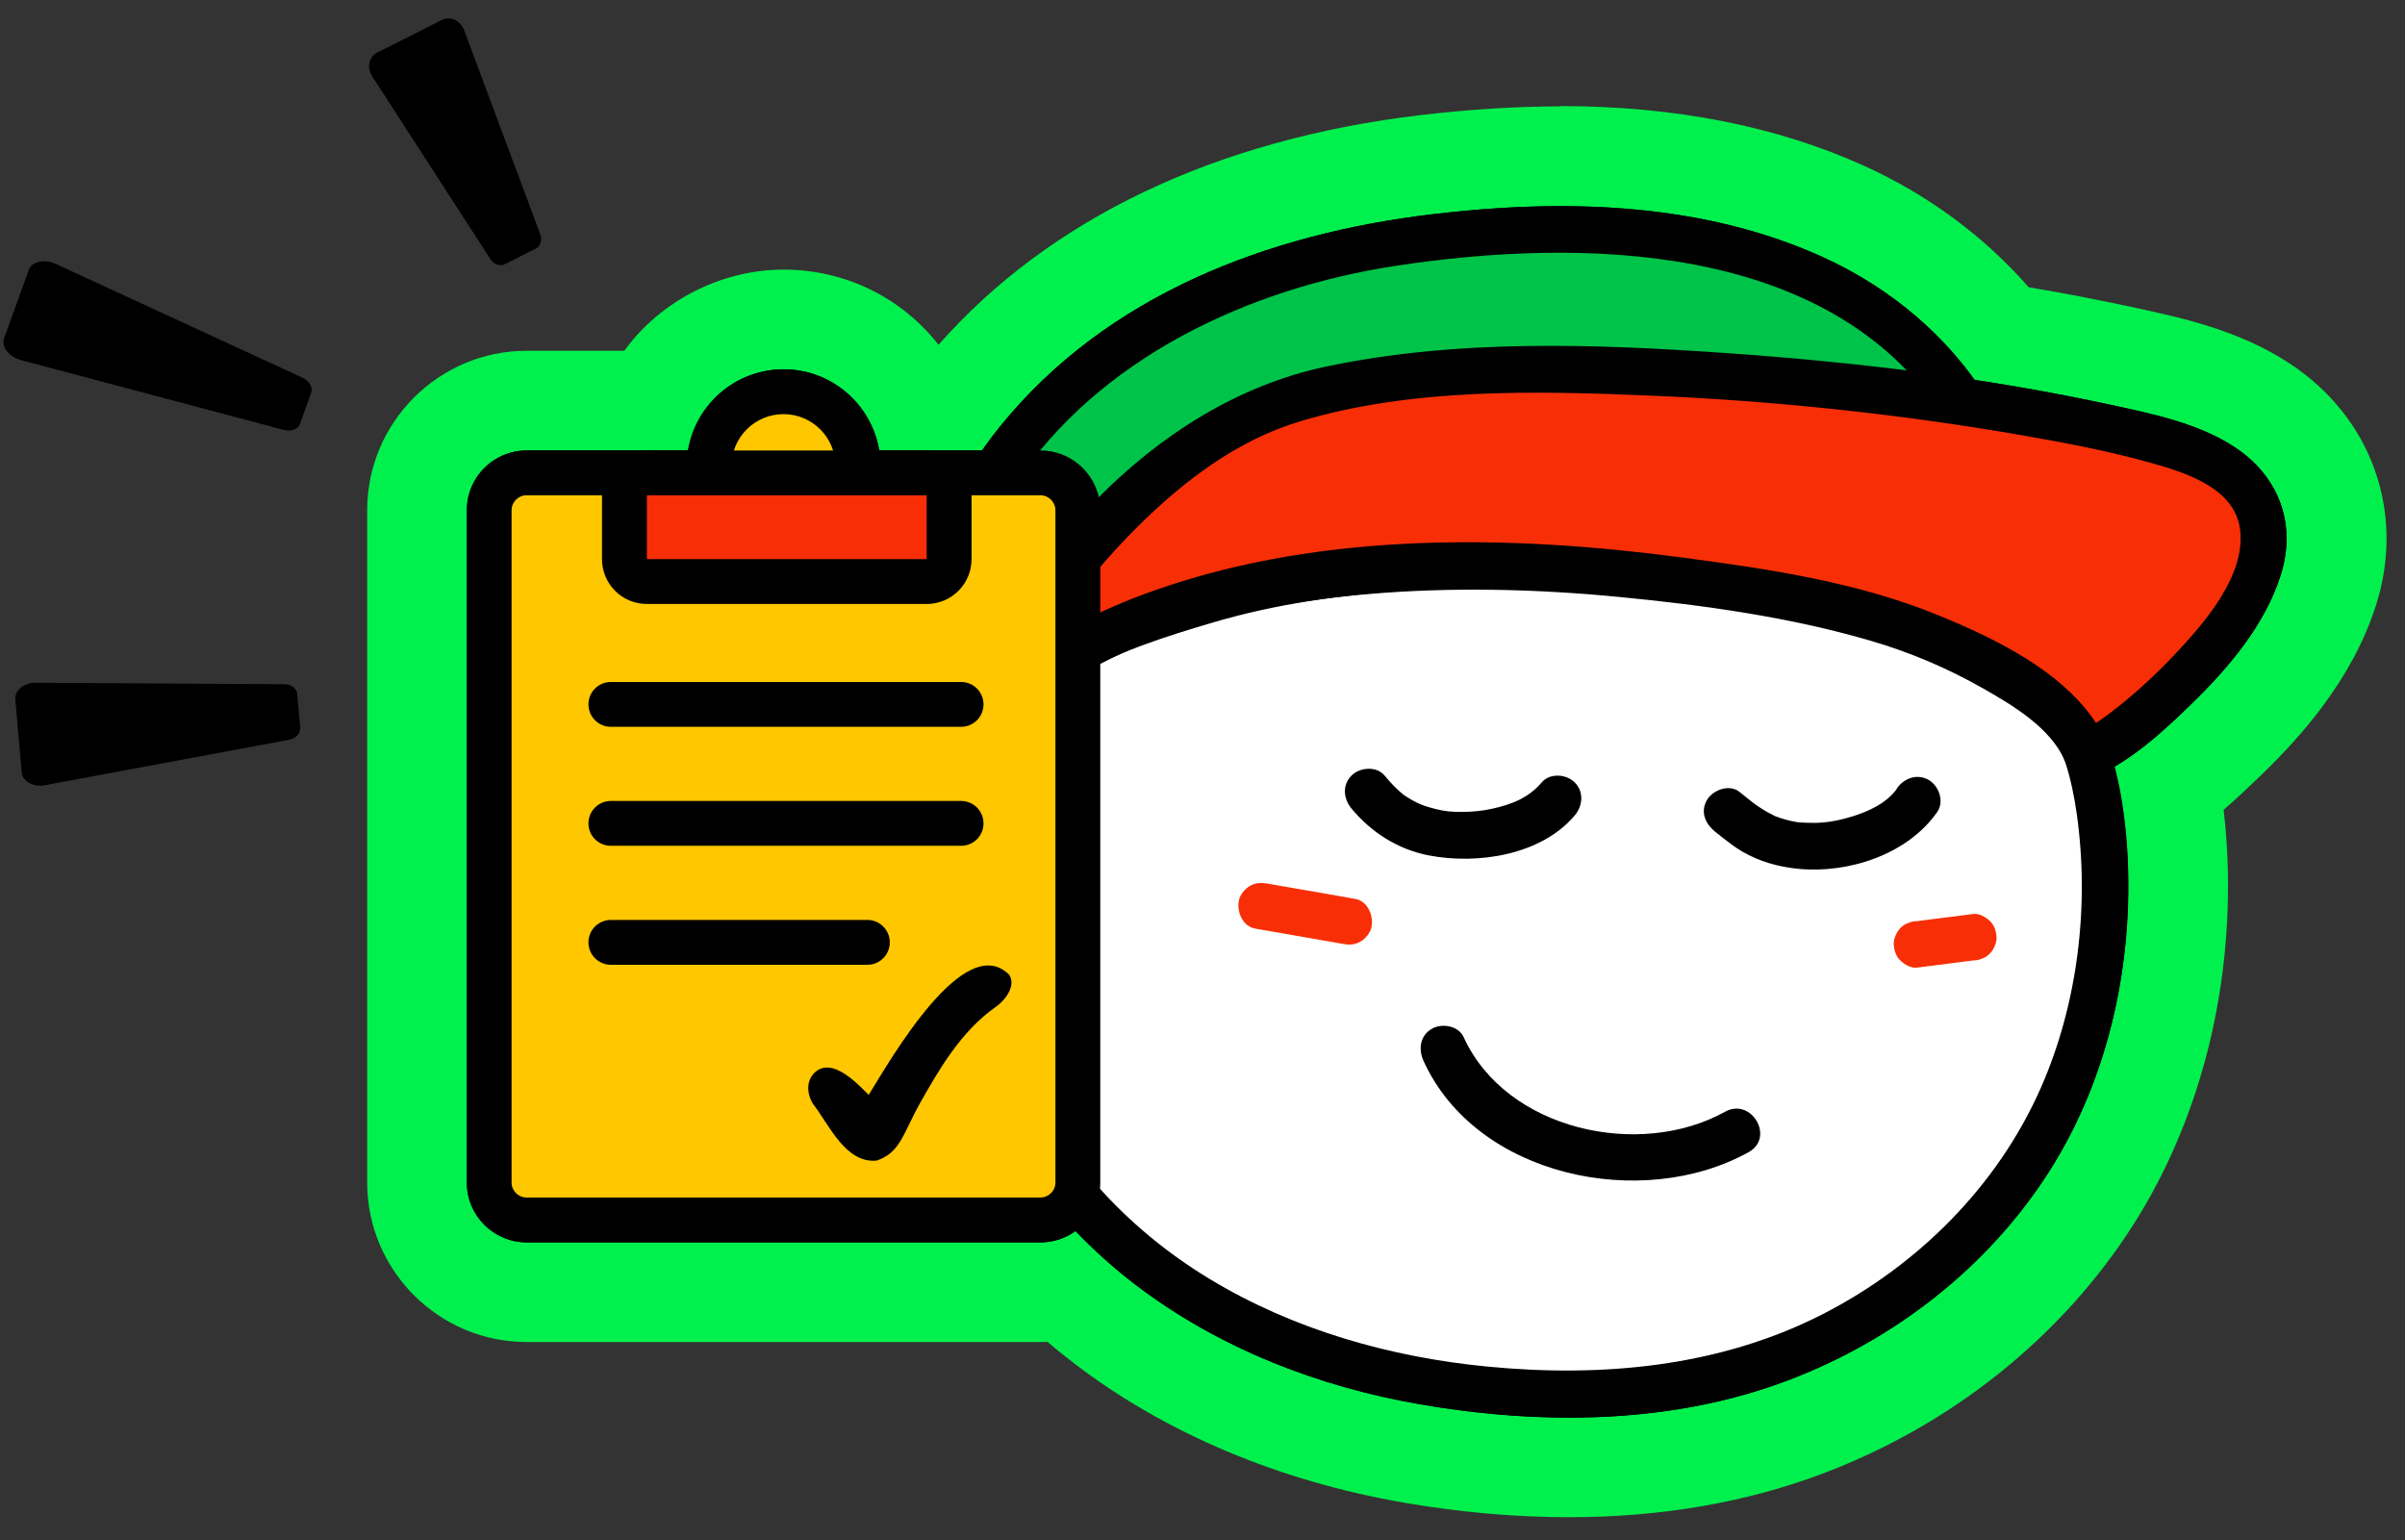
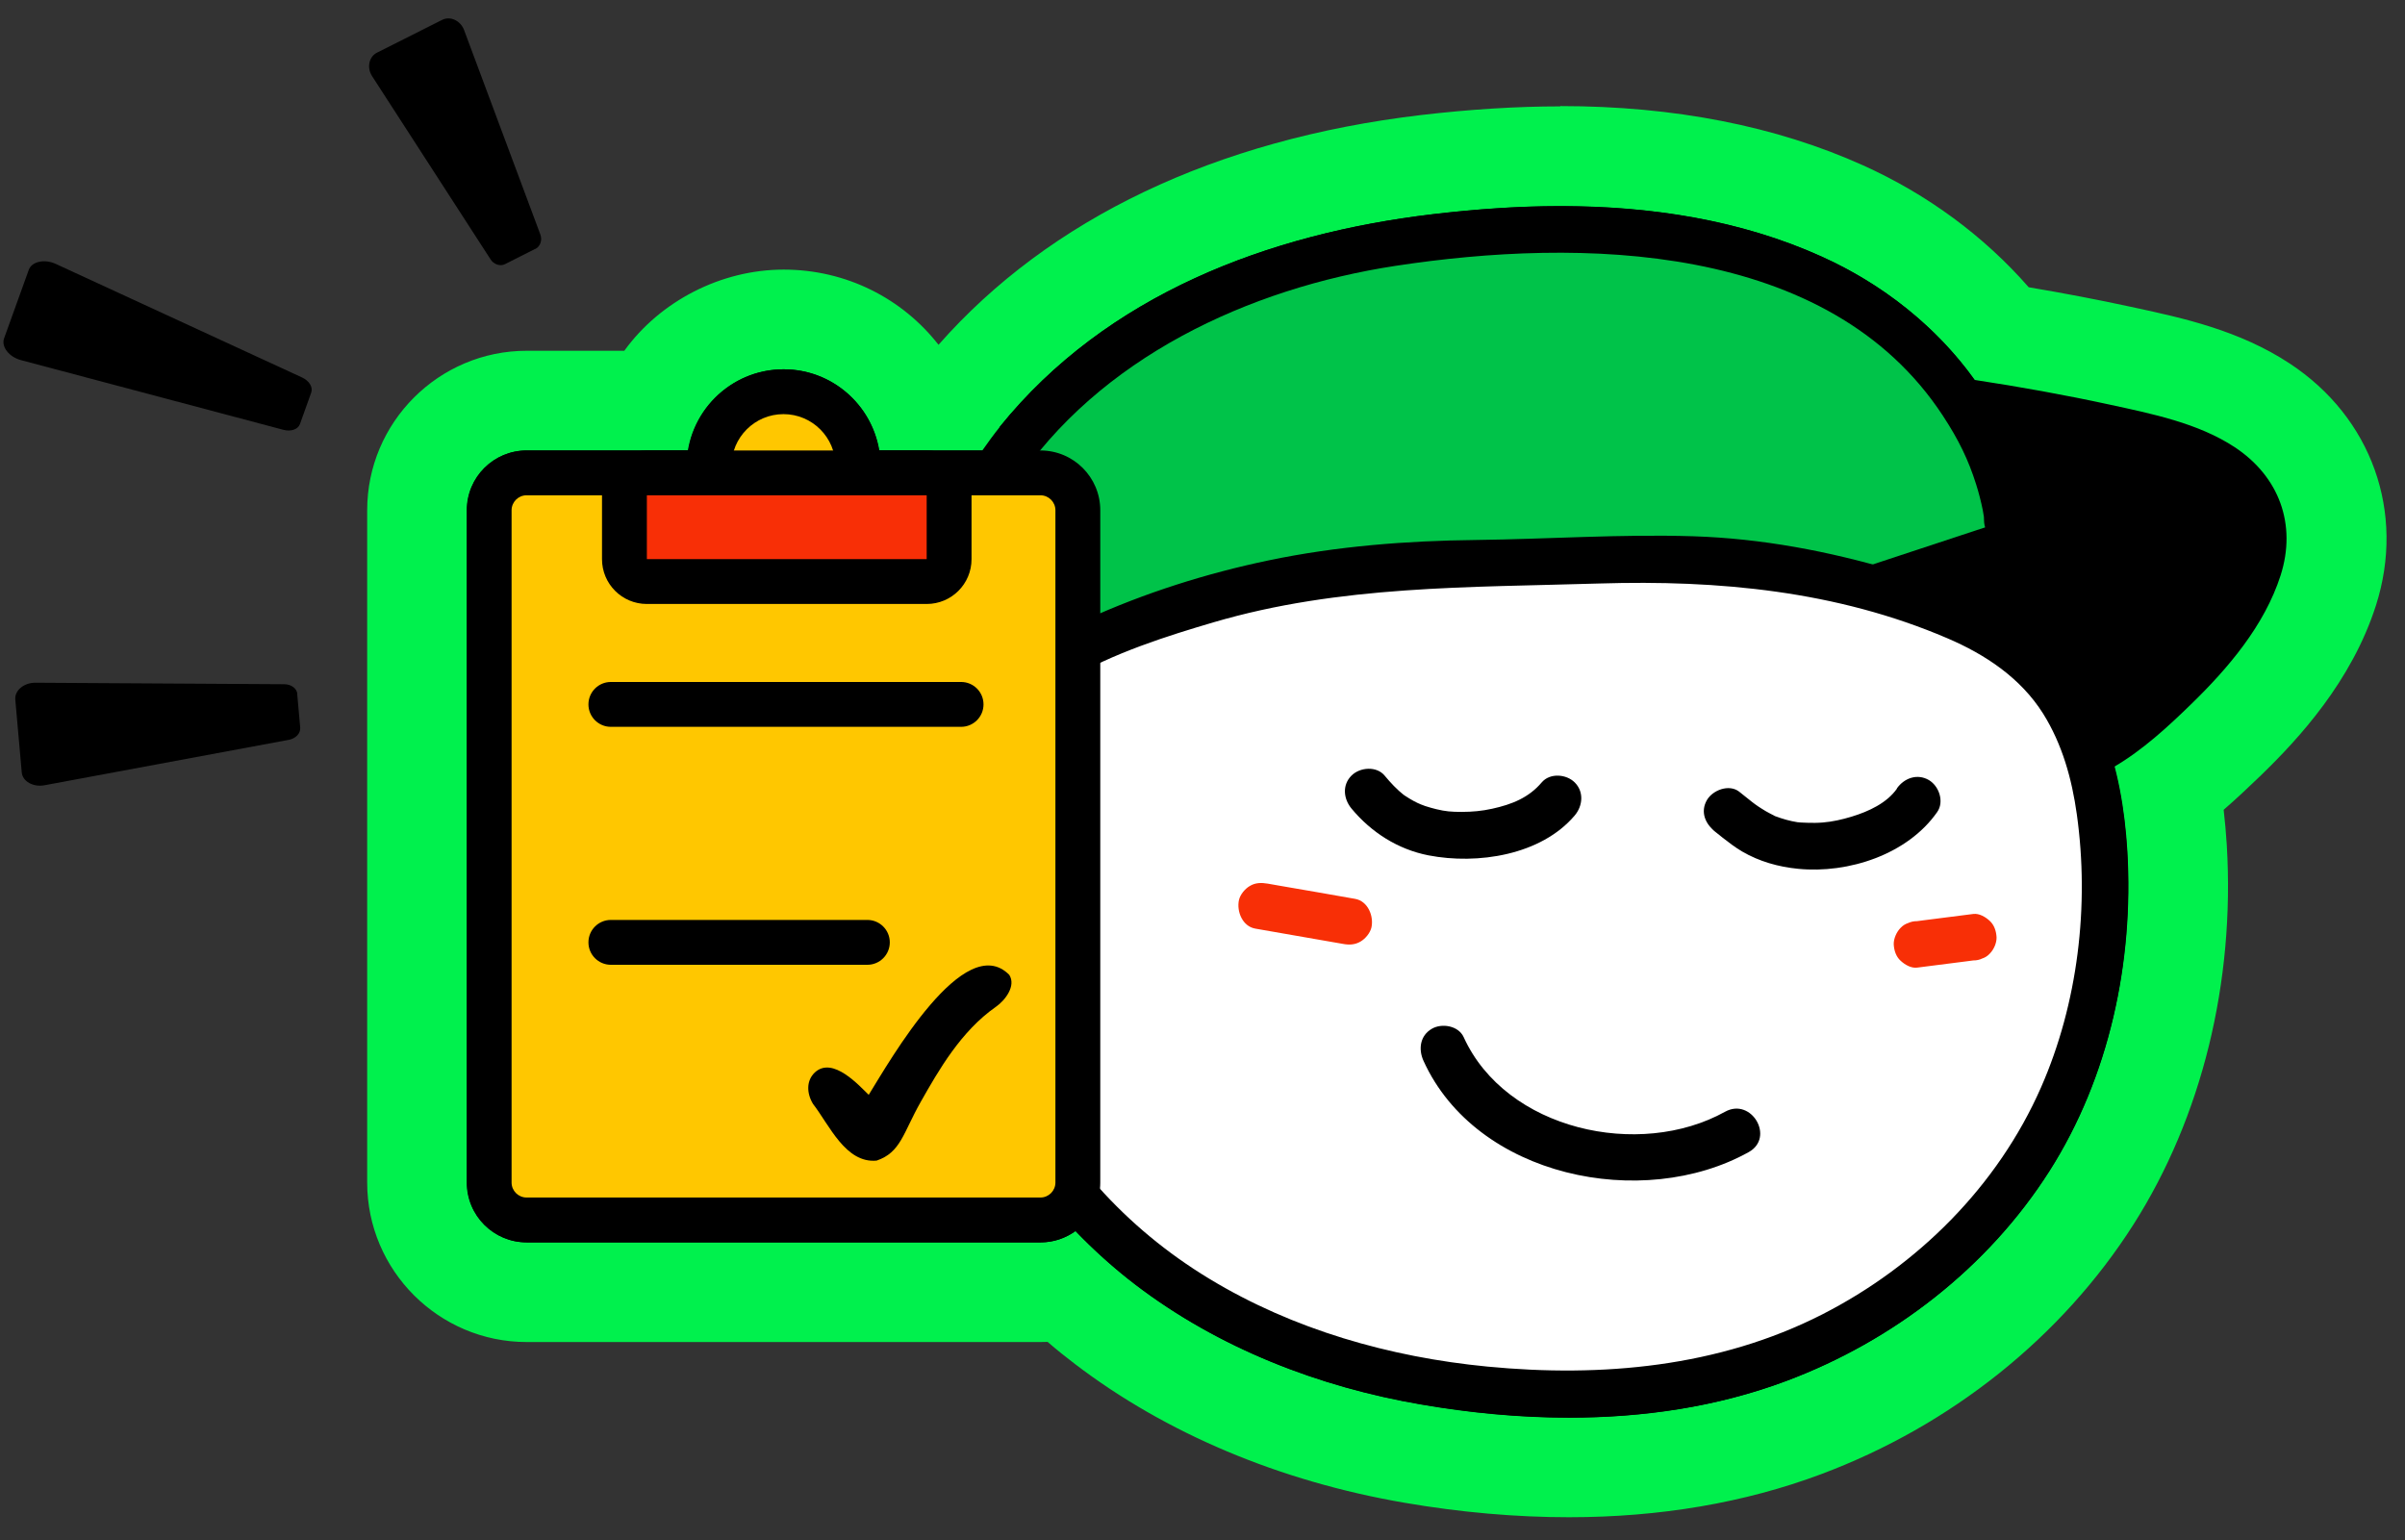
<svg xmlns="http://www.w3.org/2000/svg" width="89" height="57" viewBox="0 0 89 57" fill="none">
  <rect x="0" y="0" width="89" height="57" fill="#333333" stroke="none" />
  <path d="M11.519 14.525L11.099 15.698C11.027 15.892 10.767 15.98 10.49 15.908L0.782 13.33C0.334 13.214 0.04 12.832 0.151 12.523L1.064 9.989C1.174 9.679 1.645 9.574 2.065 9.768L11.182 13.972C11.442 14.094 11.585 14.326 11.519 14.52" fill="black" />
  <path d="M10.999 25.689L11.11 26.933C11.126 27.138 10.949 27.332 10.689 27.381L1.644 29.063C1.23 29.14 0.831 28.919 0.804 28.582L0.566 25.888C0.538 25.556 0.881 25.268 1.307 25.268L10.512 25.323C10.778 25.323 10.988 25.478 11.004 25.689" fill="black" />
  <path d="M19.811 9.209L18.694 9.773C18.511 9.867 18.273 9.79 18.152 9.596L13.771 2.82C13.566 2.504 13.654 2.101 13.947 1.951L16.365 0.734C16.664 0.585 17.04 0.762 17.173 1.11L19.994 8.672C20.077 8.888 19.994 9.121 19.811 9.215" fill="black" />
  <path d="M58.059 54.311C56.206 54.311 54.259 54.139 52.273 53.796C47.963 53.06 44.025 51.407 40.894 49.017C40.379 48.624 39.87 48.193 39.372 47.728C39.09 47.789 38.802 47.822 38.509 47.822H19.491C17.256 47.822 15.436 46.002 15.436 43.767V18.884C15.436 16.649 17.256 14.829 19.491 14.829H24.143C25.039 13.021 26.887 11.826 29 11.826C31.113 11.826 32.966 13.026 33.857 14.829H35.411C35.461 14.763 35.516 14.697 35.572 14.63C39.361 9.934 45.319 6.985 52.804 6.095C54.535 5.89 56.195 5.785 57.738 5.785C61.688 5.785 65.206 6.471 68.188 7.815C70.534 8.877 72.564 10.437 74.096 12.351C75.623 12.595 77.061 12.866 78.461 13.17L78.643 13.209C80.281 13.563 82.134 13.961 83.722 15.007C86.078 16.561 87.013 19.183 86.161 21.855C85.392 24.261 83.633 26.164 82.377 27.381C81.763 27.973 81.077 28.626 80.308 29.207C80.43 29.904 80.513 30.634 80.557 31.392C80.839 36.083 79.711 40.68 77.393 44.331C74.959 48.159 71.175 51.18 66.744 52.839C64.133 53.818 61.212 54.311 58.065 54.311H58.059Z" fill="black" />
  <path d="M57.733 7.627C61.057 7.627 64.388 8.125 67.419 9.497C69.654 10.504 71.64 12.069 73.067 14.06C74.743 14.315 76.408 14.614 78.062 14.973C79.622 15.311 81.348 15.659 82.698 16.55C84.341 17.634 84.999 19.41 84.396 21.296C83.805 23.144 82.455 24.732 81.088 26.059C80.242 26.884 79.29 27.763 78.239 28.377C78.505 29.389 78.649 30.446 78.715 31.508C78.959 35.602 78.051 39.867 75.833 43.346C73.554 46.926 70.052 49.636 66.097 51.113C63.53 52.076 60.797 52.469 58.065 52.469C56.228 52.469 54.386 52.292 52.593 51.982C48.799 51.334 45.098 49.896 42.022 47.551C41.22 46.937 40.484 46.267 39.804 45.559C39.439 45.819 38.996 45.98 38.515 45.98H19.496C18.273 45.98 17.283 44.989 17.283 43.767V18.884C17.283 17.662 18.273 16.672 19.496 16.672H25.471C25.747 14.968 27.224 13.668 29.005 13.668C30.787 13.668 32.258 14.973 32.54 16.672H36.352C36.562 16.373 36.778 16.074 37.01 15.787C40.96 10.896 46.956 8.645 53.025 7.926C54.574 7.743 56.156 7.627 57.744 7.627M57.733 3.937C56.117 3.937 54.38 4.048 52.582 4.258C44.987 5.16 38.841 8.092 34.731 12.761C33.392 11.046 31.318 9.978 29 9.978C26.682 9.978 24.43 11.145 23.103 12.982H19.491C16.238 12.982 13.588 15.632 13.588 18.884V43.767C13.588 47.02 16.238 49.669 19.491 49.669H38.509C38.598 49.669 38.681 49.669 38.769 49.664C39.101 49.952 39.439 50.223 39.782 50.483C43.151 53.055 47.366 54.825 51.968 55.616C54.059 55.976 56.106 56.153 58.065 56.153C61.434 56.153 64.57 55.616 67.391 54.56C72.199 52.762 76.303 49.481 78.953 45.316C81.481 41.344 82.709 36.354 82.405 31.276C82.377 30.833 82.339 30.396 82.289 29.97C82.787 29.539 83.246 29.102 83.672 28.692C85.071 27.337 87.03 25.207 87.926 22.403C89.021 18.967 87.771 15.454 84.739 13.457C82.864 12.218 80.74 11.765 79.036 11.394L78.853 11.355C77.631 11.09 76.381 10.852 75.075 10.631C73.421 8.739 71.33 7.195 68.951 6.122C65.726 4.667 61.959 3.926 57.744 3.926L57.733 3.937Z" fill="#00F14D" />
  <path d="M35.14 32.161C34.615 30.38 32.452 23.93 36.894 17.363C39.151 14.027 43.975 10.266 50.486 9.159C71.839 5.525 74.278 18.071 74.273 19.25" fill="#00C349" />
-   <path d="M35.976 31.928C34.554 27.127 34.698 22.248 37.547 17.944C40.661 13.242 46.215 10.669 51.636 9.84C58.446 8.8 67.668 8.921 71.9 15.388C72.481 16.273 72.846 17.026 73.128 17.922C73.228 18.237 73.311 18.563 73.377 18.89C73.41 19.045 73.432 19.277 73.404 19.017C73.416 19.094 73.421 19.172 73.421 19.249C73.432 20.361 75.158 20.361 75.147 19.249C75.136 17.828 74.433 16.295 73.742 15.095C72.309 12.605 70.025 10.675 67.419 9.502C62.938 7.477 57.821 7.356 53.014 7.931C46.945 8.65 40.949 10.907 36.999 15.792C34.781 18.536 33.475 21.932 33.304 25.456C33.193 27.824 33.636 30.131 34.305 32.393C34.62 33.455 36.285 33.002 35.97 31.934" fill="black" />
+   <path d="M35.976 31.928C34.554 27.127 34.698 22.248 37.547 17.944C40.661 13.242 46.215 10.669 51.636 9.84C58.446 8.8 67.668 8.921 71.9 15.388C72.481 16.273 72.846 17.026 73.128 17.922C73.228 18.237 73.311 18.563 73.377 18.89C73.41 19.045 73.432 19.277 73.404 19.017C73.416 19.094 73.421 19.172 73.421 19.249C73.432 20.361 75.158 20.361 75.147 19.249C75.136 17.828 74.433 16.295 73.742 15.095C72.309 12.605 70.025 10.675 67.419 9.502C62.938 7.477 57.821 7.356 53.014 7.931C46.945 8.65 40.949 10.907 36.999 15.792C33.193 27.824 33.636 30.131 34.305 32.393C34.62 33.455 36.285 33.002 35.97 31.934" fill="black" />
  <path d="M35.284 29.378C35.677 25.971 39.345 24.073 42.21 23.022C46.663 21.385 50.209 20.876 54.934 20.848C59.597 20.82 63.525 20.262 68.061 21.456C72.957 22.74 76.06 23.896 77.332 28.216C78.085 30.772 78.837 38.473 73.969 44.458C70.489 48.734 65.157 51.578 58.363 51.6C42.454 51.644 33.929 41.211 35.284 29.384" fill="white" />
  <path d="M36.119 29.605C36.678 25.595 41.579 24.012 44.904 23.033C49.584 21.656 54.363 21.744 59.193 21.595C63.591 21.462 67.966 21.866 72.06 23.62C73.471 24.223 74.776 25.091 75.606 26.408C76.314 27.536 76.674 28.831 76.856 30.142C77.326 33.511 76.9 37.129 75.529 40.249C73.924 43.9 70.965 46.843 67.435 48.646C63.602 50.599 59.27 50.986 55.038 50.577C51.437 50.228 47.858 49.21 44.755 47.329C38.476 43.529 35.367 36.597 36.158 29.373C36.28 28.272 34.554 28.277 34.432 29.373C33.663 36.365 36.396 43.252 42.022 47.545C45.097 49.891 48.798 51.324 52.593 51.976C57.063 52.74 61.815 52.712 66.102 51.108C70.058 49.625 73.565 46.92 75.844 43.341C78.057 39.861 78.969 35.596 78.726 31.503C78.538 28.399 77.675 25.296 75.075 23.349C73.609 22.248 71.828 21.628 70.091 21.114C67.651 20.395 65.201 19.93 62.656 19.847C59.978 19.764 57.295 19.952 54.618 19.985C52.046 20.013 49.479 20.212 46.956 20.738C44.649 21.219 42.354 21.944 40.207 22.923C38.42 23.736 36.683 24.842 35.533 26.469C34.969 27.265 34.603 28.183 34.471 29.146C34.321 30.23 35.981 30.701 36.136 29.605" fill="black" />
-   <path d="M77.244 27.929C78.865 27.287 88.479 19.404 80.895 16.622C76.11 14.868 54.038 11.798 46.398 15.305C42.315 17.18 38.001 22.07 35.843 27.237C42.017 20.157 56.001 19.742 68.636 22.657C71.568 23.332 76.353 25.556 77.249 27.929" fill="#F82F06" />
-   <path d="M77.476 28.764C78.843 28.195 80.043 27.077 81.089 26.059C82.461 24.732 83.81 23.144 84.397 21.296C85 19.41 84.341 17.634 82.698 16.55C81.349 15.659 79.623 15.311 78.063 14.973C73.421 13.966 68.653 13.402 63.918 13.07C59.022 12.727 53.905 12.545 49.07 13.568C42.537 14.951 37.602 20.904 35.091 26.806C34.742 27.625 35.733 28.659 36.446 27.852C39.975 23.869 45.496 22.43 50.613 21.988C53.706 21.722 56.826 21.794 59.913 22.093C63.016 22.392 66.224 22.834 69.223 23.714C70.666 24.134 72.066 24.726 73.377 25.473C74.467 26.092 75.905 26.944 76.409 28.161C76.829 29.174 78.5 28.731 78.074 27.702C77.028 25.169 74.118 23.747 71.723 22.768C68.73 21.54 65.428 21.053 62.241 20.632C55.88 19.792 49.026 19.675 42.885 21.794C39.992 22.79 37.27 24.328 35.224 26.635C35.677 26.983 36.125 27.332 36.579 27.68C37.879 24.632 39.749 21.822 42.105 19.487C43.809 17.795 45.789 16.29 48.113 15.593C52.24 14.354 56.815 14.464 61.069 14.641C65.704 14.835 70.34 15.327 74.909 16.124C76.497 16.401 78.085 16.705 79.639 17.142C80.889 17.496 82.682 18.06 82.892 19.565C83.135 21.302 81.542 23.094 80.453 24.25C79.8 24.936 79.103 25.589 78.361 26.175C78.085 26.397 77.803 26.601 77.51 26.795C77.393 26.872 77.277 26.939 77.161 27.016C77.1 27.055 76.774 27.21 77.017 27.105C76.005 27.525 76.447 29.196 77.476 28.77" fill="black" />
  <path d="M70.201 29.185C69.825 29.721 69.156 30.031 68.519 30.225C68.171 30.33 67.811 30.413 67.452 30.441C67.264 30.457 67.07 30.457 66.882 30.451C66.805 30.451 66.722 30.446 66.644 30.441C66.6 30.441 66.55 30.429 66.506 30.429C66.572 30.441 66.572 30.441 66.511 30.429C66.235 30.385 65.964 30.308 65.698 30.208C65.482 30.131 65.837 30.291 65.643 30.18C65.593 30.153 65.543 30.131 65.493 30.103C65.388 30.048 65.289 29.992 65.189 29.926C65.106 29.876 65.029 29.821 64.951 29.766C64.846 29.688 64.868 29.699 64.957 29.771C64.918 29.743 64.879 29.71 64.841 29.683C64.68 29.555 64.52 29.423 64.354 29.295C63.983 29.013 63.386 29.24 63.17 29.605C62.91 30.048 63.109 30.501 63.48 30.783C63.214 30.579 63.469 30.783 63.53 30.828C63.602 30.889 63.679 30.949 63.751 31.005C63.983 31.187 64.216 31.364 64.47 31.514C65.106 31.884 65.809 32.083 66.545 32.155C68.403 32.338 70.594 31.624 71.689 30.053C71.955 29.672 71.761 29.096 71.379 28.869C70.948 28.62 70.467 28.797 70.196 29.179" fill="black" />
  <path d="M57.057 28.952C56.576 29.522 55.951 29.771 55.221 29.931C54.85 30.014 54.48 30.048 54.098 30.048C53.7 30.048 53.495 30.031 53.152 29.948C53.014 29.915 52.881 29.876 52.743 29.832C52.671 29.804 52.593 29.777 52.521 29.749C52.693 29.821 52.471 29.721 52.455 29.716C52.35 29.666 52.25 29.611 52.151 29.55C52.095 29.517 52.04 29.478 51.985 29.445C51.94 29.417 51.785 29.295 51.963 29.434C51.691 29.218 51.459 28.969 51.238 28.703C50.939 28.344 50.325 28.394 50.015 28.703C49.661 29.057 49.717 29.566 50.015 29.926C50.745 30.805 51.73 31.436 52.864 31.657C54.668 32.006 57.024 31.657 58.275 30.18C58.573 29.826 58.623 29.306 58.275 28.958C57.965 28.648 57.356 28.598 57.052 28.958" fill="black" />
  <path d="M52.677 39.258C54.63 43.568 60.787 44.824 64.714 42.639C65.688 42.096 64.814 40.608 63.84 41.145C60.665 42.91 55.73 41.825 54.165 38.384C53.971 37.959 53.357 37.859 52.987 38.075C52.55 38.329 52.483 38.827 52.677 39.258Z" fill="black" />
  <path d="M70.943 35.812C71.551 35.734 72.16 35.657 72.763 35.58L73.023 35.546C73.144 35.546 73.255 35.524 73.355 35.474C73.46 35.441 73.554 35.38 73.631 35.297C73.78 35.148 73.891 34.905 73.885 34.689C73.874 34.468 73.802 34.235 73.631 34.08C73.476 33.937 73.244 33.798 73.023 33.826C72.414 33.903 71.805 33.981 71.203 34.058C71.114 34.069 71.031 34.08 70.943 34.092C70.821 34.092 70.716 34.114 70.611 34.163C70.505 34.197 70.412 34.257 70.334 34.34C70.185 34.49 70.074 34.739 70.08 34.949C70.091 35.17 70.163 35.403 70.334 35.557C70.489 35.701 70.721 35.84 70.943 35.812Z" fill="#F82F06" />
  <path d="M46.453 34.368C47.393 34.534 48.339 34.7 49.28 34.861C49.418 34.883 49.551 34.91 49.689 34.932C49.921 34.977 50.143 34.971 50.353 34.844C50.53 34.739 50.701 34.534 50.751 34.329C50.845 33.909 50.624 33.35 50.148 33.267C49.202 33.101 48.262 32.935 47.321 32.775C47.183 32.753 47.05 32.725 46.912 32.703C46.68 32.664 46.458 32.664 46.248 32.792C46.071 32.897 45.9 33.101 45.85 33.306C45.756 33.727 45.977 34.285 46.453 34.368Z" fill="#F82F06" />
  <path d="M38.504 17.502H19.485C18.721 17.502 18.102 18.121 18.102 18.884V43.767C18.102 44.531 18.721 45.15 19.485 45.15H38.504C39.268 45.15 39.887 44.531 39.887 43.767V18.884C39.887 18.121 39.268 17.502 38.504 17.502Z" fill="#FFC700" />
  <path d="M38.504 18.331C38.808 18.331 39.057 18.58 39.057 18.884V43.767C39.057 44.071 38.808 44.32 38.504 44.32H19.485C19.181 44.32 18.932 44.071 18.932 43.767V18.884C18.932 18.58 19.181 18.331 19.485 18.331H38.504ZM38.504 16.672H19.485C18.262 16.672 17.272 17.662 17.272 18.884V43.767C17.272 44.989 18.262 45.98 19.485 45.98H38.504C39.726 45.98 40.717 44.989 40.717 43.767V18.884C40.717 17.662 39.726 16.672 38.504 16.672Z" fill="black" />
  <path d="M28.994 20.007C30.515 20.007 31.749 18.774 31.749 17.253C31.749 15.731 30.515 14.498 28.994 14.498C27.472 14.498 26.239 15.731 26.239 17.253C26.239 18.774 27.472 20.007 28.994 20.007Z" fill="#FFC700" />
  <path d="M28.994 15.327C30.056 15.327 30.919 16.19 30.919 17.252C30.919 18.314 30.056 19.177 28.994 19.177C27.932 19.177 27.069 18.314 27.069 17.252C27.069 16.19 27.932 15.327 28.994 15.327ZM28.994 13.668C27.019 13.668 25.409 15.277 25.409 17.252C25.409 19.227 27.019 20.837 28.994 20.837C30.969 20.837 32.578 19.227 32.578 17.252C32.578 15.277 30.969 13.668 28.994 13.668Z" fill="black" />
  <path d="M34.293 17.502H23.938C23.479 17.502 23.108 17.873 23.108 18.331V20.693C23.108 21.152 23.479 21.523 23.938 21.523H34.293C34.752 21.523 35.123 21.152 35.123 20.693V18.331C35.123 17.873 34.752 17.502 34.293 17.502Z" fill="#F82F06" />
  <path d="M34.293 18.331V20.693H23.938V18.331H34.293ZM34.293 16.672H23.938C23.019 16.672 22.278 17.413 22.278 18.331V20.693C22.278 21.612 23.019 22.353 23.938 22.353H34.293C35.212 22.353 35.953 21.612 35.953 20.693V18.331C35.953 17.413 35.212 16.672 34.293 16.672Z" fill="black" />
  <path fill-rule="evenodd" clip-rule="evenodd" d="M21.776 26.07C21.776 25.612 22.147 25.24 22.605 25.24H35.567C36.025 25.24 36.396 25.612 36.396 26.07C36.396 26.528 36.025 26.9 35.567 26.9H22.605C22.147 26.9 21.776 26.528 21.776 26.07Z" fill="black" />
-   <path fill-rule="evenodd" clip-rule="evenodd" d="M21.776 30.474C21.776 30.015 22.147 29.644 22.605 29.644H35.567C36.025 29.644 36.396 30.015 36.396 30.474C36.396 30.932 36.025 31.303 35.567 31.303H22.605C22.147 31.303 21.776 30.932 21.776 30.474Z" fill="black" />
  <path fill-rule="evenodd" clip-rule="evenodd" d="M21.776 34.877C21.776 34.419 22.147 34.047 22.605 34.047H32.098C32.556 34.047 32.928 34.419 32.928 34.877C32.928 35.335 32.556 35.707 32.098 35.707H22.605C22.147 35.707 21.776 35.335 21.776 34.877Z" fill="black" />
  <path d="M37.348 36.078C35.688 34.412 32.939 39.242 32.148 40.52C31.811 40.199 30.82 39.076 30.156 39.69C29.836 39.989 29.847 40.459 30.084 40.852C30.688 41.632 31.291 43.064 32.441 42.954C33.337 42.649 33.415 41.941 34.073 40.78C34.731 39.618 35.561 38.163 36.856 37.261C37.204 37.018 37.608 36.481 37.348 36.078Z" fill="black" />
</svg>